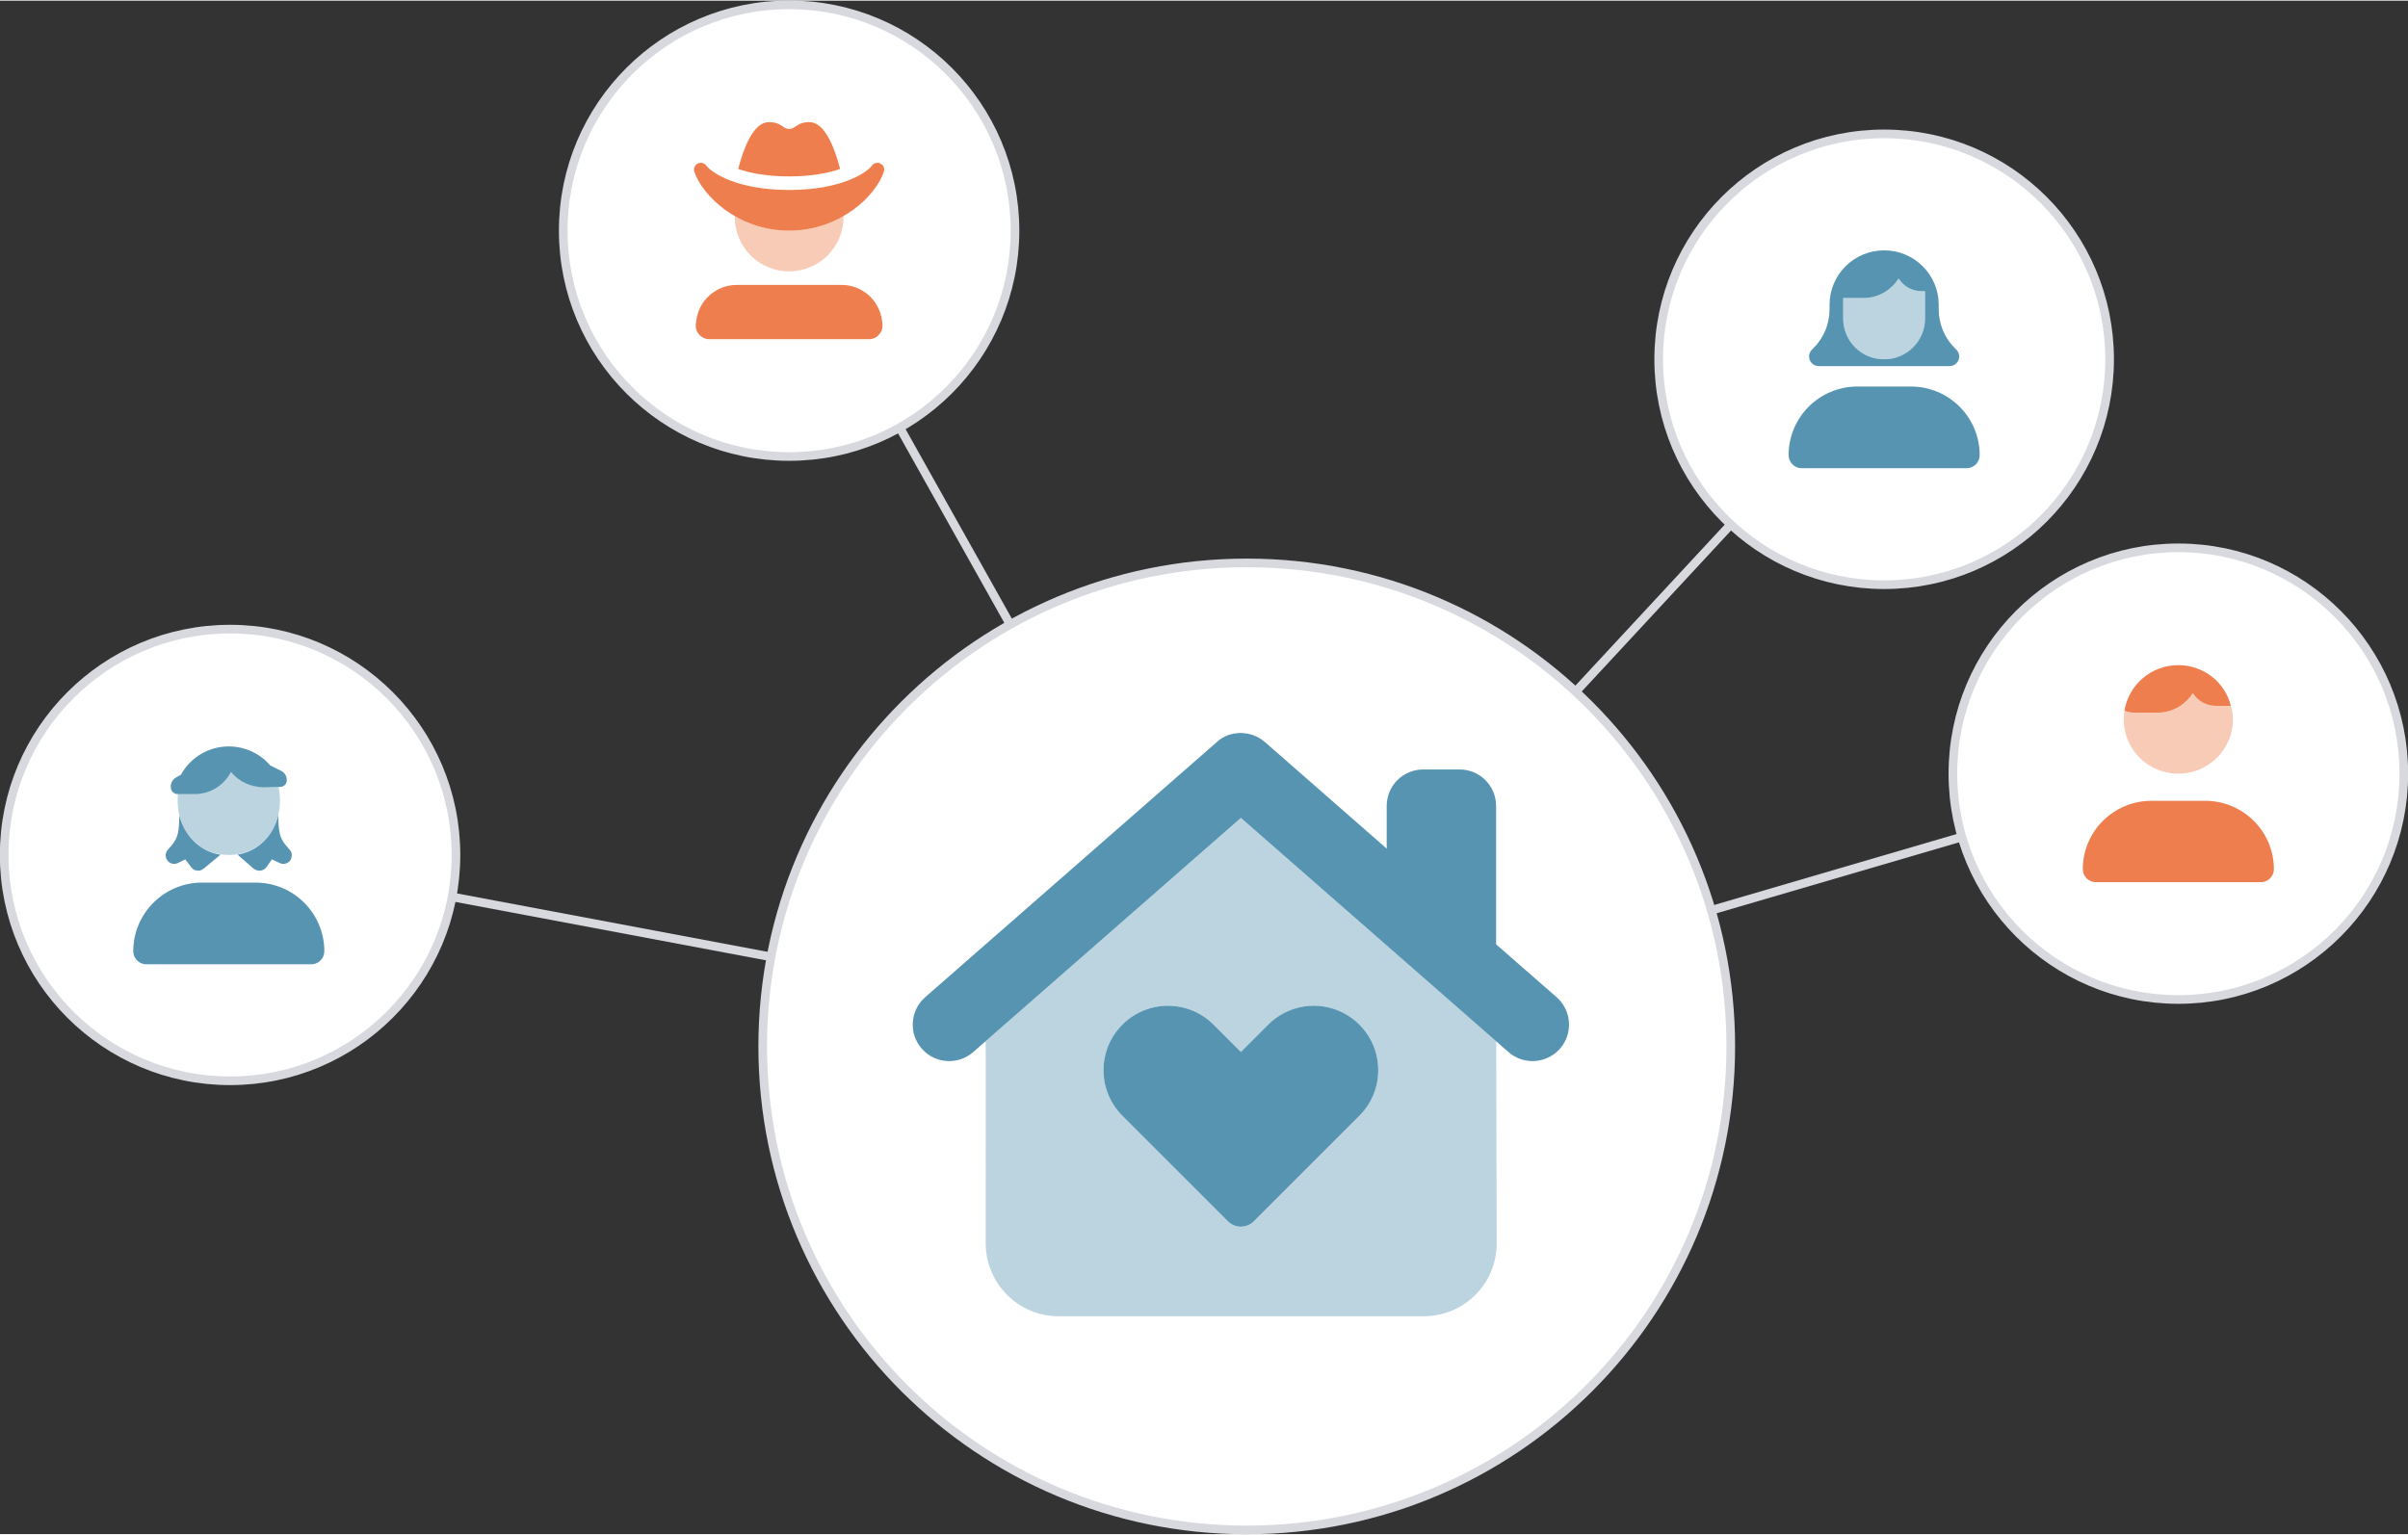
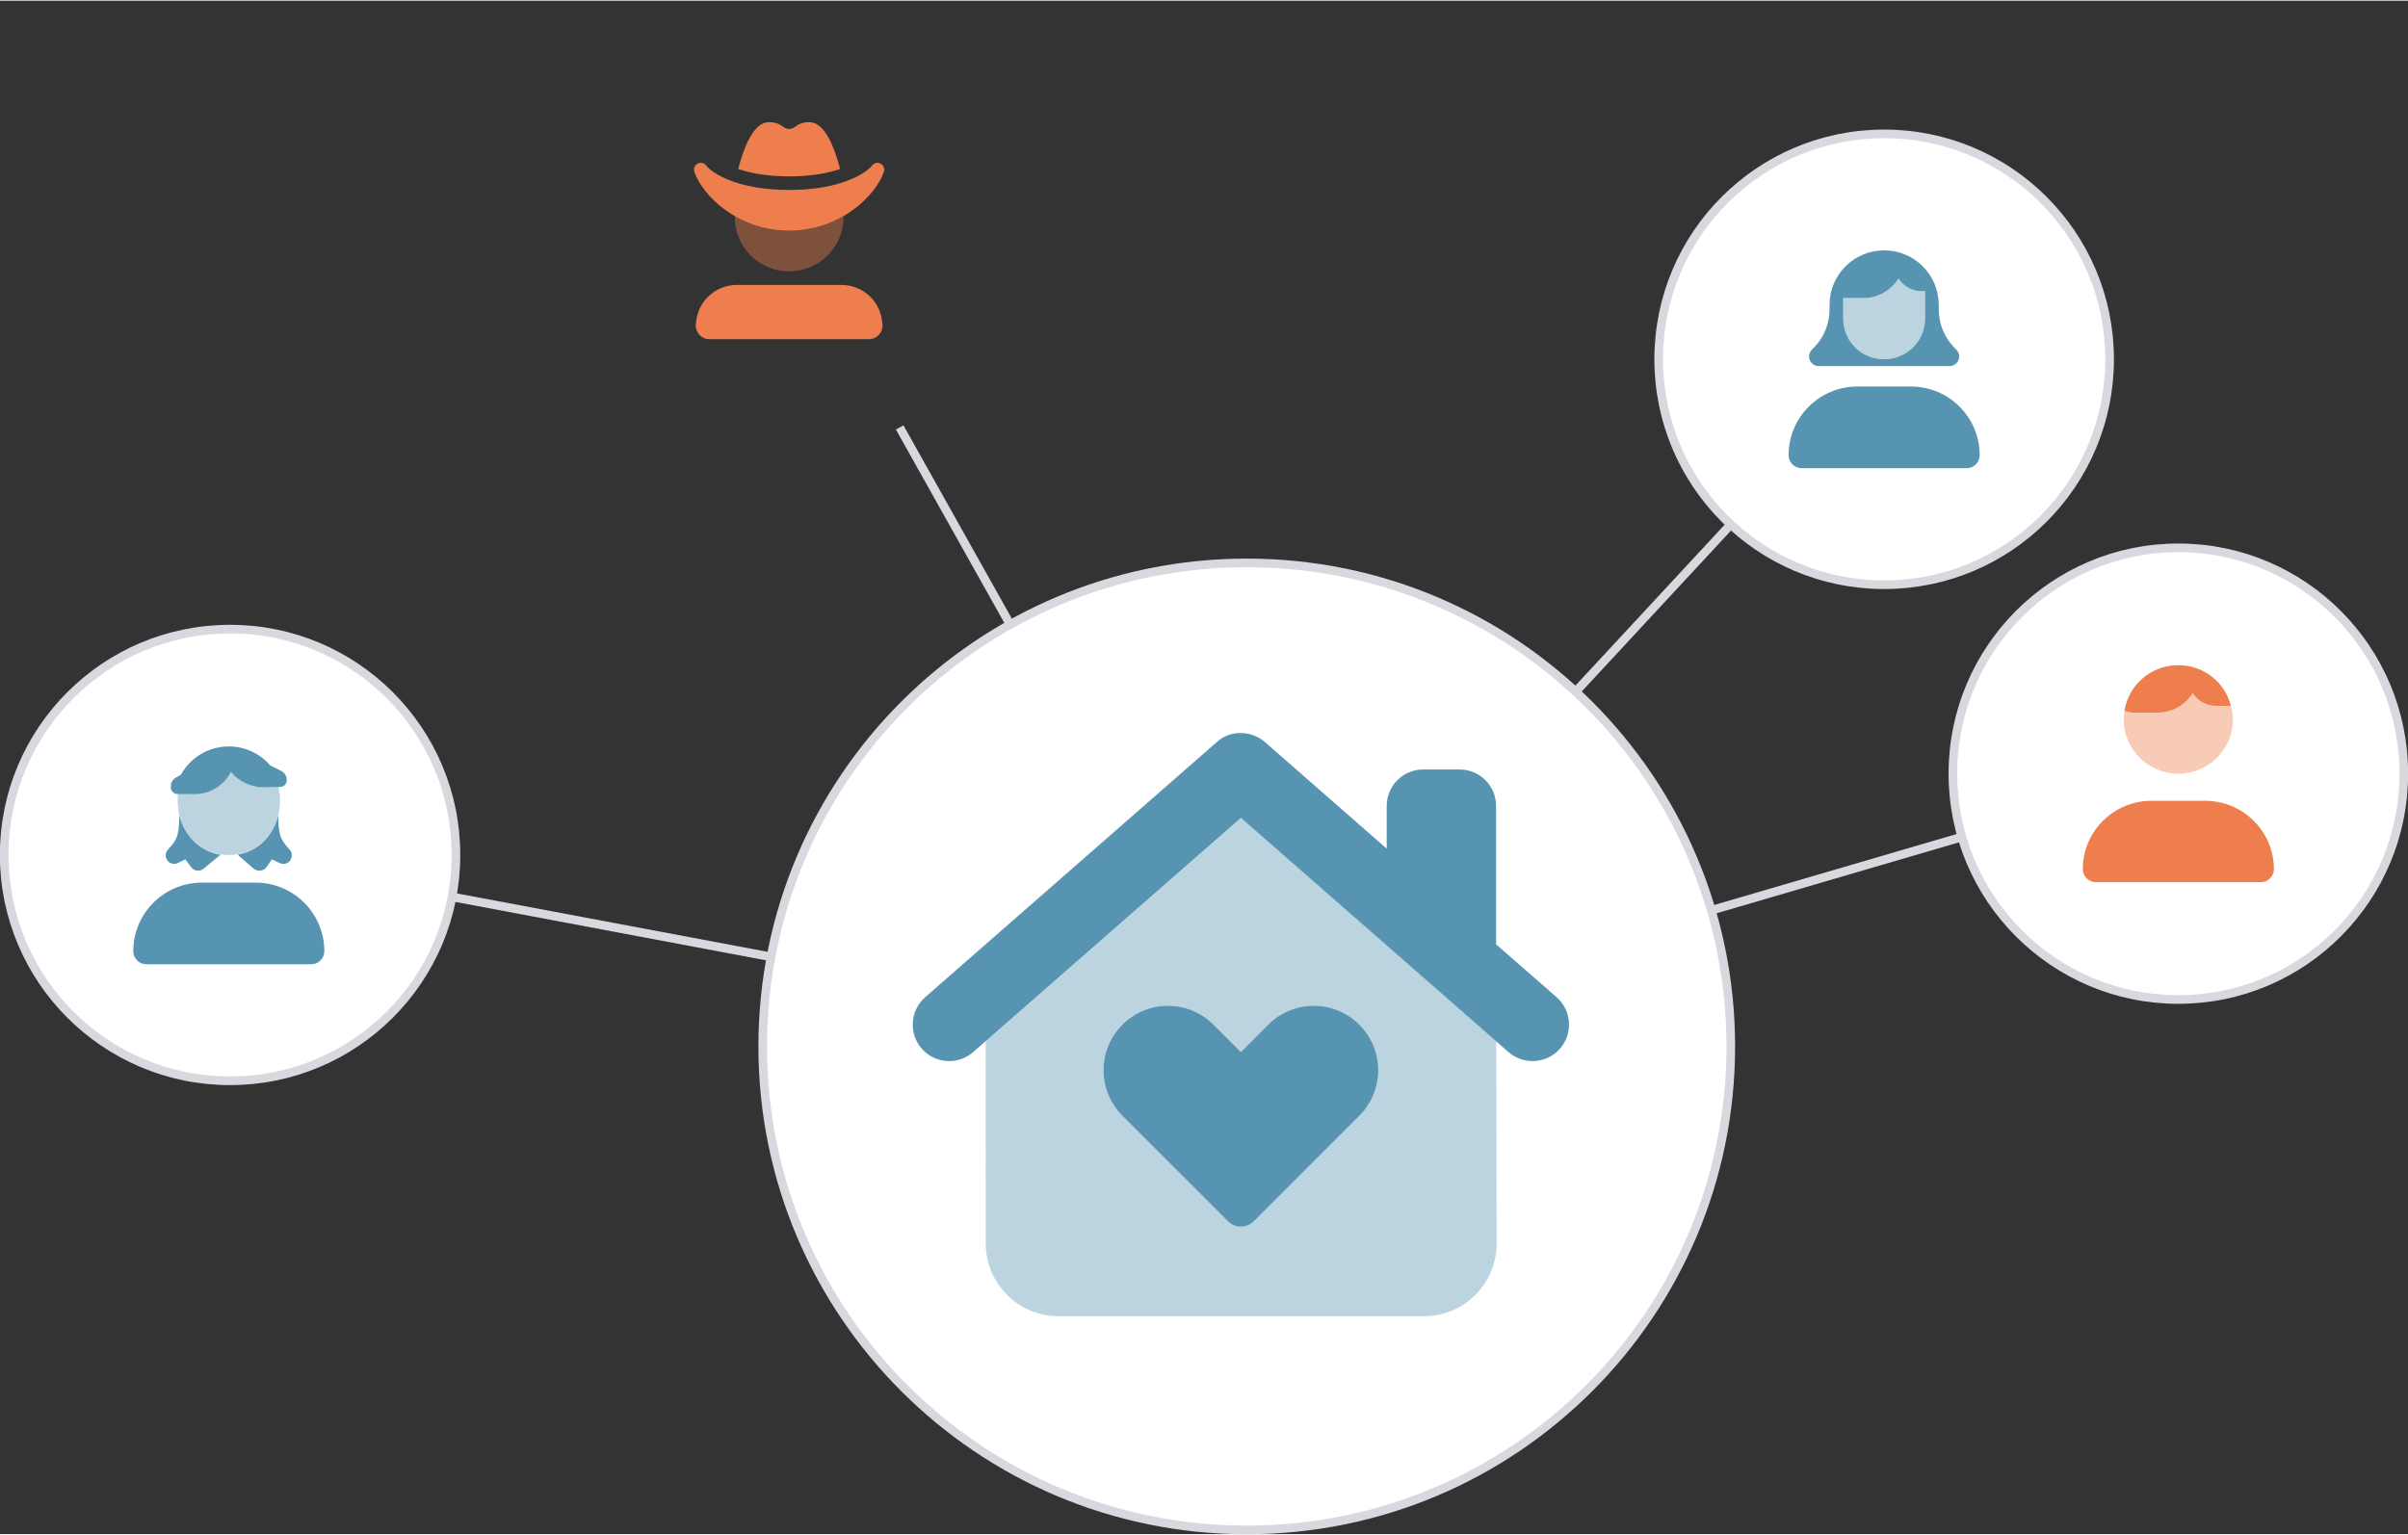
<svg xmlns="http://www.w3.org/2000/svg" viewBox="0 0 2873 1830" width="960px" height="612px" xml:space="preserve" overflow="hidden">
  <rect x="0" y="0" width="2873" height="1830" fill="#333333" stroke="none" />
  <defs>
    <clipPath id="clip0">
      <rect x="1848" y="1189" width="784" height="697" />
    </clipPath>
    <clipPath id="clip1">
      <rect x="1848" y="1189" width="784" height="697" />
    </clipPath>
    <clipPath id="clip2">
      <rect x="1848" y="1189" width="784" height="697" />
    </clipPath>
  </defs>
  <g transform="translate(-759 -315)">
    <path d="M1669 1563C1669 1244.33 1927.56 986 2246.5 986 2565.44 986 2824 1244.33 2824 1563 2824 1881.67 2565.44 2140 2246.5 2140 1927.56 2140 1669 1881.67 1669 1563Z" stroke="#D7D9DE" stroke-width="10.312" stroke-miterlimit="8" fill="#FFFFFF" fill-rule="evenodd" />
    <path d="M2639 1139.59 2823.83 940.29" stroke="#D7D9DE" stroke-width="10.312" stroke-miterlimit="8" fill="none" fill-rule="evenodd" />
    <path d="M2738 743C2738 594.435 2858.44 474 3007 474 3155.56 474 3276 594.435 3276 743 3276 891.565 3155.56 1012 3007 1012 2858.44 1012 2738 891.565 2738 743Z" stroke="#D7D9DE" stroke-width="10.312" stroke-miterlimit="8" fill="#FFFFFF" fill-rule="evenodd" />
    <path d="M2800.49 1400.67 3099.41 1313.16" stroke="#D7D9DE" stroke-width="10.312" stroke-miterlimit="8" fill="none" fill-rule="evenodd" />
    <path d="M3089 1237.5C3089 1088.66 3209.44 968 3358 968 3506.56 968 3627 1088.66 3627 1237.5 3627 1386.34 3506.56 1507 3358 1507 3209.44 1507 3089 1386.34 3089 1237.5Z" stroke="#D7D9DE" stroke-width="10.312" stroke-miterlimit="8" fill="#FFFFFF" fill-rule="evenodd" />
    <path d="M1679.16 1456.18 1298.04 1384.51" stroke="#D7D9DE" stroke-width="10.312" stroke-miterlimit="8" fill="none" fill-rule="evenodd" />
    <path d="M764 1334.5C764 1185.66 884.659 1065 1033.5 1065 1182.34 1065 1303 1185.66 1303 1334.5 1303 1483.34 1182.34 1604 1033.5 1604 884.659 1604 764 1483.34 764 1334.5Z" stroke="#D7D9DE" stroke-width="10.312" stroke-miterlimit="8" fill="#FFFFFF" fill-rule="evenodd" />
    <path d="M1964.17 1059.34 1832.42 824.341" stroke="#D7D9DE" stroke-width="10.312" stroke-miterlimit="8" fill="none" fill-rule="evenodd" />
-     <path d="M1431 589.5C1431 440.659 1551.66 320 1700.5 320 1849.34 320 1970 440.659 1970 589.5 1970 738.341 1849.34 859 1700.5 859 1551.66 859 1431 738.341 1431 589.5Z" stroke="#D7D9DE" stroke-width="10.312" stroke-miterlimit="8" fill="#FFFFFF" fill-rule="evenodd" />
    <g>
      <g>
        <g>
          <path d="M105.472 5.008C102.133 2.732 98.137 0 89.031 0 71.225 0 59.54 29.39 52.609 55.847 66.571 60.703 86.502 64.75 113.313 64.75 140.123 64.75 160.054 60.703 174.016 55.847 167.085 29.39 155.4 0 137.594 0 128.488 0 124.492 2.732 121.153 5.008 118.776 6.677 116.702 8.094 113.313 8.094 109.923 8.094 107.849 6.677 105.472 5.008ZM14.569 51.8C12.191 48.613 7.841 47.652 4.35 49.473 0.86 51.294-0.809 55.442 0.405 59.186 5.109 73.299 18.11 90.751 37.08 104.662 56.302 118.675 82.202 129.5 113.262 129.5 144.322 129.5 170.272 118.675 189.444 104.662 208.465 90.802 221.415 73.299 226.119 59.186 227.384 55.442 225.715 51.294 222.174 49.473 218.633 47.652 214.333 48.613 211.955 51.8 209.122 55.594 200.523 62.929 184.133 69.353 168.047 75.677 144.777 80.938 113.313 80.938 81.848 80.938 58.579 75.677 42.391 69.353 26.001 62.929 17.402 55.594 14.569 51.8ZM50.94 194.25C26.456 194.25 5.767 212.512 2.732 236.793L2.226 240.789C1.062 250.451 8.6 259 18.312 259L208.313 259C218.026 259 225.563 250.451 224.399 240.789L223.894 236.793C220.858 212.512 200.219 194.25 175.685 194.25L50.94 194.25Z" fill="#EE7E4D" transform="matrix(1.002 0 0 1 1587 460)" />
          <path d="M48.562 112.149C48.562 112.554 48.562 112.908 48.562 113.313 48.562 149.077 77.548 178.063 113.313 178.063 149.077 178.063 178.063 149.077 178.063 113.313 178.063 112.908 178.063 112.554 178.063 112.149 160.459 122.367 138.606 129.5 113.313 129.5 88.02 129.5 66.166 122.367 48.562 112.149Z" fill="#EE7E4D" fill-opacity="0.4" transform="matrix(1.002 0 0 1 1587 460)" />
        </g>
      </g>
    </g>
    <g>
      <g>
        <g>
          <path d="M49.402 54.329C54.38 23.512 81.089 0 113.313 0 143.462 0 168.856 20.634 175.584 48.562L157.828 48.562C146.295 48.562 136.177 42.538 130.461 33.468 121.457 47.379 106.534 56.656 89.031 56.656L60.703 56.656C56.707 56.656 52.862 55.796 49.402 54.329L49.402 54.329ZM145.03 161.875C190.102 161.875 226.625 198.398 226.625 243.47 226.625 252.019 219.644 259 211.095 259L15.54 259C6.956 259 0 252.019 0 243.47 0 198.398 36.528 161.875 81.595 161.875L145.03 161.875Z" fill="#EE7E4D" transform="matrix(1.006 0 0 1 3244 1108)" />
          <path d="M130.461 33.468C136.177 42.543 146.295 48.562 157.828 48.562L175.584 48.562C177.354 53.722 178.063 58.73 178.063 64.75 178.063 100.514 149.077 129.5 113.313 129.5 77.548 129.5 48.562 100.514 48.562 64.75 48.562 60.754 48.851 57.719 49.397 54.329 52.862 55.847 56.707 56.656 60.703 56.656L89.031 56.656C106.534 56.656 121.457 47.379 130.461 33.468L130.461 33.468Z" fill="#EE7E4D" fill-opacity="0.4" transform="matrix(1.006 0 0 1 3244 1108)" />
        </g>
      </g>
    </g>
    <g>
      <g>
        <g>
          <path d="M35.867 138.125C29.519 138.125 24.375 132.996 24.375 126.649 24.375 123.602 25.584 120.656 27.742 118.524L29.712 116.543C41.9 104.356 48.75 87.801 48.75 70.129L48.75 65C48.75 29.103 77.848 0 113.75 0 149.602 0 178.649 28.996 178.75 64.797L178.75 65.203 178.75 65.305 178.75 70.129C178.75 87.801 185.606 104.356 197.793 116.543L199.774 118.524C201.906 120.656 203.125 123.602 203.125 126.649 203.125 132.996 197.996 138.125 191.649 138.125L35.867 138.125ZM65 56.875 65 81.25C65 108.164 86.379 130 113.75 130 140.664 130 162.5 108.164 162.5 81.25L162.5 48.75 158.438 48.75C146.86 48.75 136.703 42.702 130.965 33.597 121.926 47.562 106.945 56.875 89.375 56.875L65 56.875ZM145.59 162.5C190.836 162.5 227.5 199.164 227.5 244.41 227.5 252.992 220.492 260 211.91 260L15.6 260C6.982 260 0 252.992 0 244.41 0 199.164 36.669 162.5 81.91 162.5L145.59 162.5Z" fill="#5694B1" transform="matrix(1.002 0 0 1 2893 613)" />
          <path d="M158.438 48.75 162.5 48.75 162.5 81.25C162.5 108.164 140.664 130 113.75 130 86.379 130 65 108.164 65 81.25L65 56.875 89.375 56.875C106.945 56.875 121.926 47.562 130.965 33.597 136.703 42.707 146.86 48.75 158.438 48.75L158.438 48.75Z" fill="#5694B1" fill-opacity="0.4" transform="matrix(1.002 0 0 1 2893 613)" />
        </g>
      </g>
    </g>
    <g>
      <g>
        <g>
          <path d="M154.375 48.75C139.039 48.293 125.328 41.661 116.391 30.581 108.266 46.206 91.965 56.875 73.125 56.875L52.812 56.875C48.324 56.875 44.688 53.219 44.688 48.75L44.688 47.699C44.688 43.327 47.029 39.284 50.832 37.116L56.773 33.729C67.793 13.625 89.172 0 113.75 0 133.453 0 151.125 8.765 163.008 22.608L176.059 29.133C180.223 31.195 182.813 35.415 182.813 40.031L182.813 40.168C182.813 45.114 179.156 48.293 174.688 48.293L154.375 48.75ZM174.434 103.797C175.957 110.297 178.903 115.324 185.91 122.84 189.465 126.344 189.465 131.879 186.977 135.942 184.082 140.004 178.649 141.324 174.231 139.09L165.09 134.774 158.438 144.219C156.762 146.453 154.223 147.926 151.43 148.231 148.637 148.535 145.844 147.672 143.254 145.844L124.211 129.137C148.84 125.024 166.867 106.438 172.707 82.215 172.758 91.66 173.113 98.211 174.434 103.797L174.434 103.797ZM83.688 145.945C81.504 147.723 78.762 148.535 75.969 148.231 73.227 147.875 70.738 146.453 69.063 144.219L61.953 134.774 53.27 139.09C48.836 141.324 43.423 140.004 40.513 135.942 37.599 131.879 38.045 126.344 41.57 122.84 48.618 115.324 51.543 110.297 53.066 103.797 54.387 98.211 54.742 91.66 54.793 82.215 60.684 106.184 78.914 125.328 103.848 129.238L83.688 145.945ZM145.59 162.5C190.836 162.5 227.5 199.164 227.5 244.41 227.5 252.992 220.492 260 211.91 260L15.6 260C6.982 260 0 252.992 0 244.41 0 199.164 36.669 162.5 81.91 162.5L145.59 162.5Z" fill="#5694B1" transform="matrix(1.002 0 0 1 918 1205)" />
          <path d="M172.91 48.293C174.078 53.93 174.688 58.957 174.688 64.543 174.688 100.902 149.652 129.543 113.75 129.543 77.848 129.543 52.812 100.902 52.812 64.543 52.812 62.258 52.965 59.516 53.27 56.418L73.125 56.418C91.965 56.418 108.266 46.206 116.391 30.581 125.328 41.661 139.039 48.293 154.375 48.293L172.91 48.293Z" fill="#5694B1" fill-opacity="0.4" transform="matrix(1.002 0 0 1 918 1205)" />
        </g>
      </g>
    </g>
    <g clip-path="url(#clip0)">
      <g clip-path="url(#clip1)">
        <g clip-path="url(#clip2)">
          <path d="M2210.82 1199.76C2226.04 1185.41 2251.73 1185.41 2268.18 1199.76L2413.5 1326.98 2413.5 1276C2413.5 1251.98 2432.94 1232.5 2457 1232.5L2500.5 1232.5C2524.56 1232.5 2544 1251.98 2544 1276L2544 1441.16 2616.18 1504.24C2634.26 1520.14 2636.03 1547.6 2620.26 1565.68 2604.36 1583.76 2576.9 1585.53 2558.82 1569.76L2239.5 1290.3 1920.14 1569.76C1902.06 1585.53 1874.59 1583.76 1858.76 1565.68 1842.94 1547.6 1844.78 1520.14 1862.86 1504.24L2210.82 1199.76ZM2098.12 1537C2128.17 1506.96 2176.83 1506.96 2206.88 1537L2239.5 1569.62 2272.12 1537C2302.17 1506.96 2350.83 1506.96 2380.88 1537 2410.92 1567.04 2410.92 1615.71 2380.88 1645.75L2254.86 1771.76C2246.43 1780.19 2232.57 1780.19 2224.14 1771.76L2098.12 1645.75C2068.08 1615.71 2068.08 1567.04 2098.12 1537L2098.12 1537Z" fill="#5694B1" />
          <path d="M1935.1 1798 1935.03 1556.71 2239.5 1290.3 2544.14 1556.85 2544.68 1797.86C2544.82 1845.99 2505.8 1885 2457.68 1885L2022.14 1885C1974.07 1885 1935.12 1846.12 1935.1 1798L1935.1 1798ZM2254.86 1771.76 2380.88 1645.75C2410.92 1615.71 2410.92 1567.04 2380.88 1537 2350.83 1506.96 2302.17 1506.96 2272.12 1537L2239.5 1569.62 2206.88 1537C2176.83 1506.96 2128.17 1506.96 2098.12 1537 2068.08 1567.04 2068.08 1615.71 2098.12 1645.75L2224.14 1771.76C2232.57 1780.19 2246.43 1780.19 2254.86 1771.76L2254.86 1771.76Z" fill="#5694B1" fill-opacity="0.4" />
        </g>
      </g>
    </g>
  </g>
</svg>